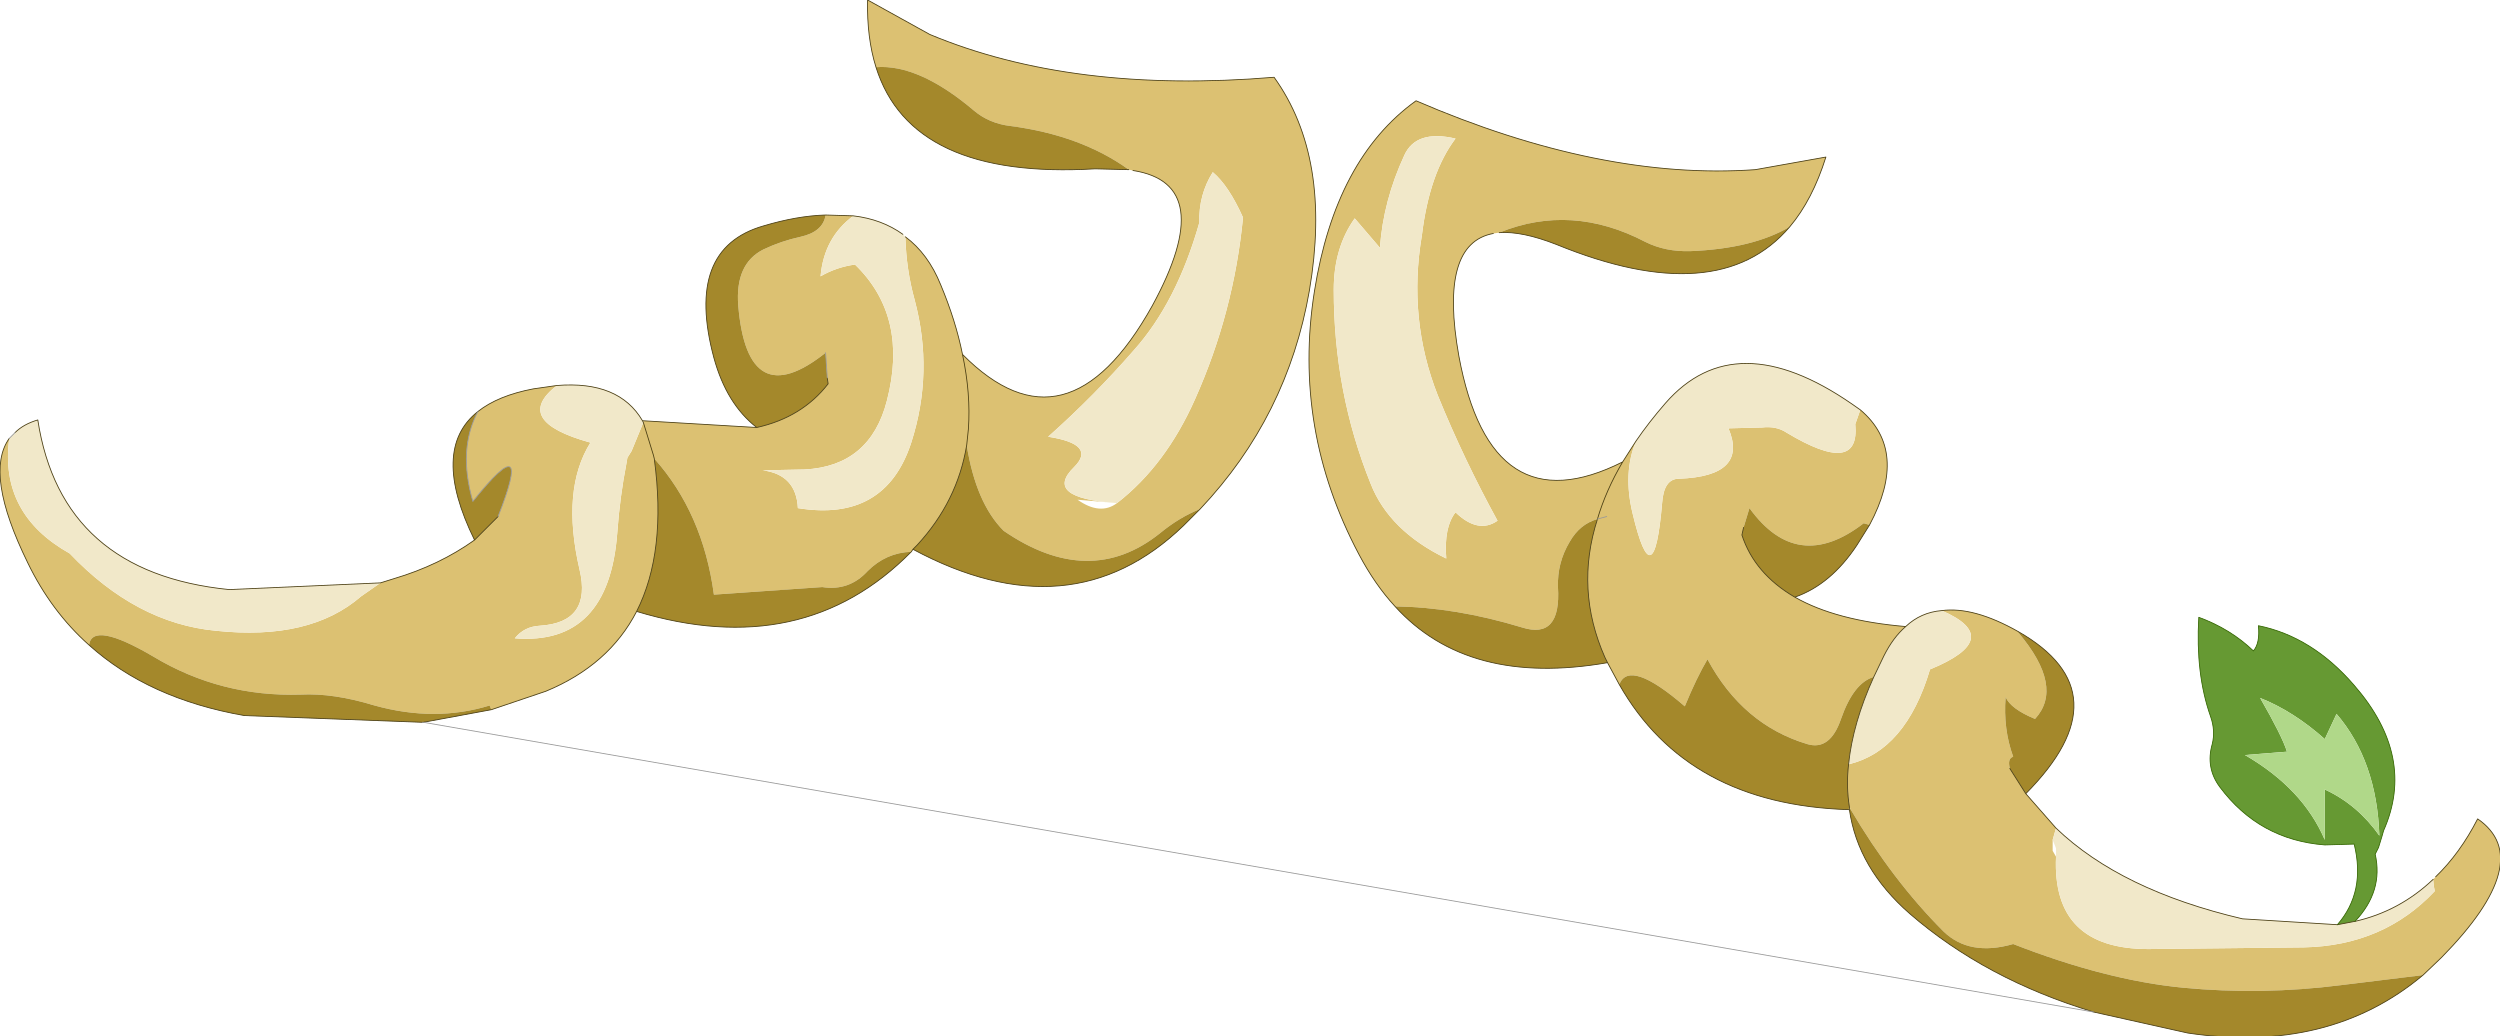
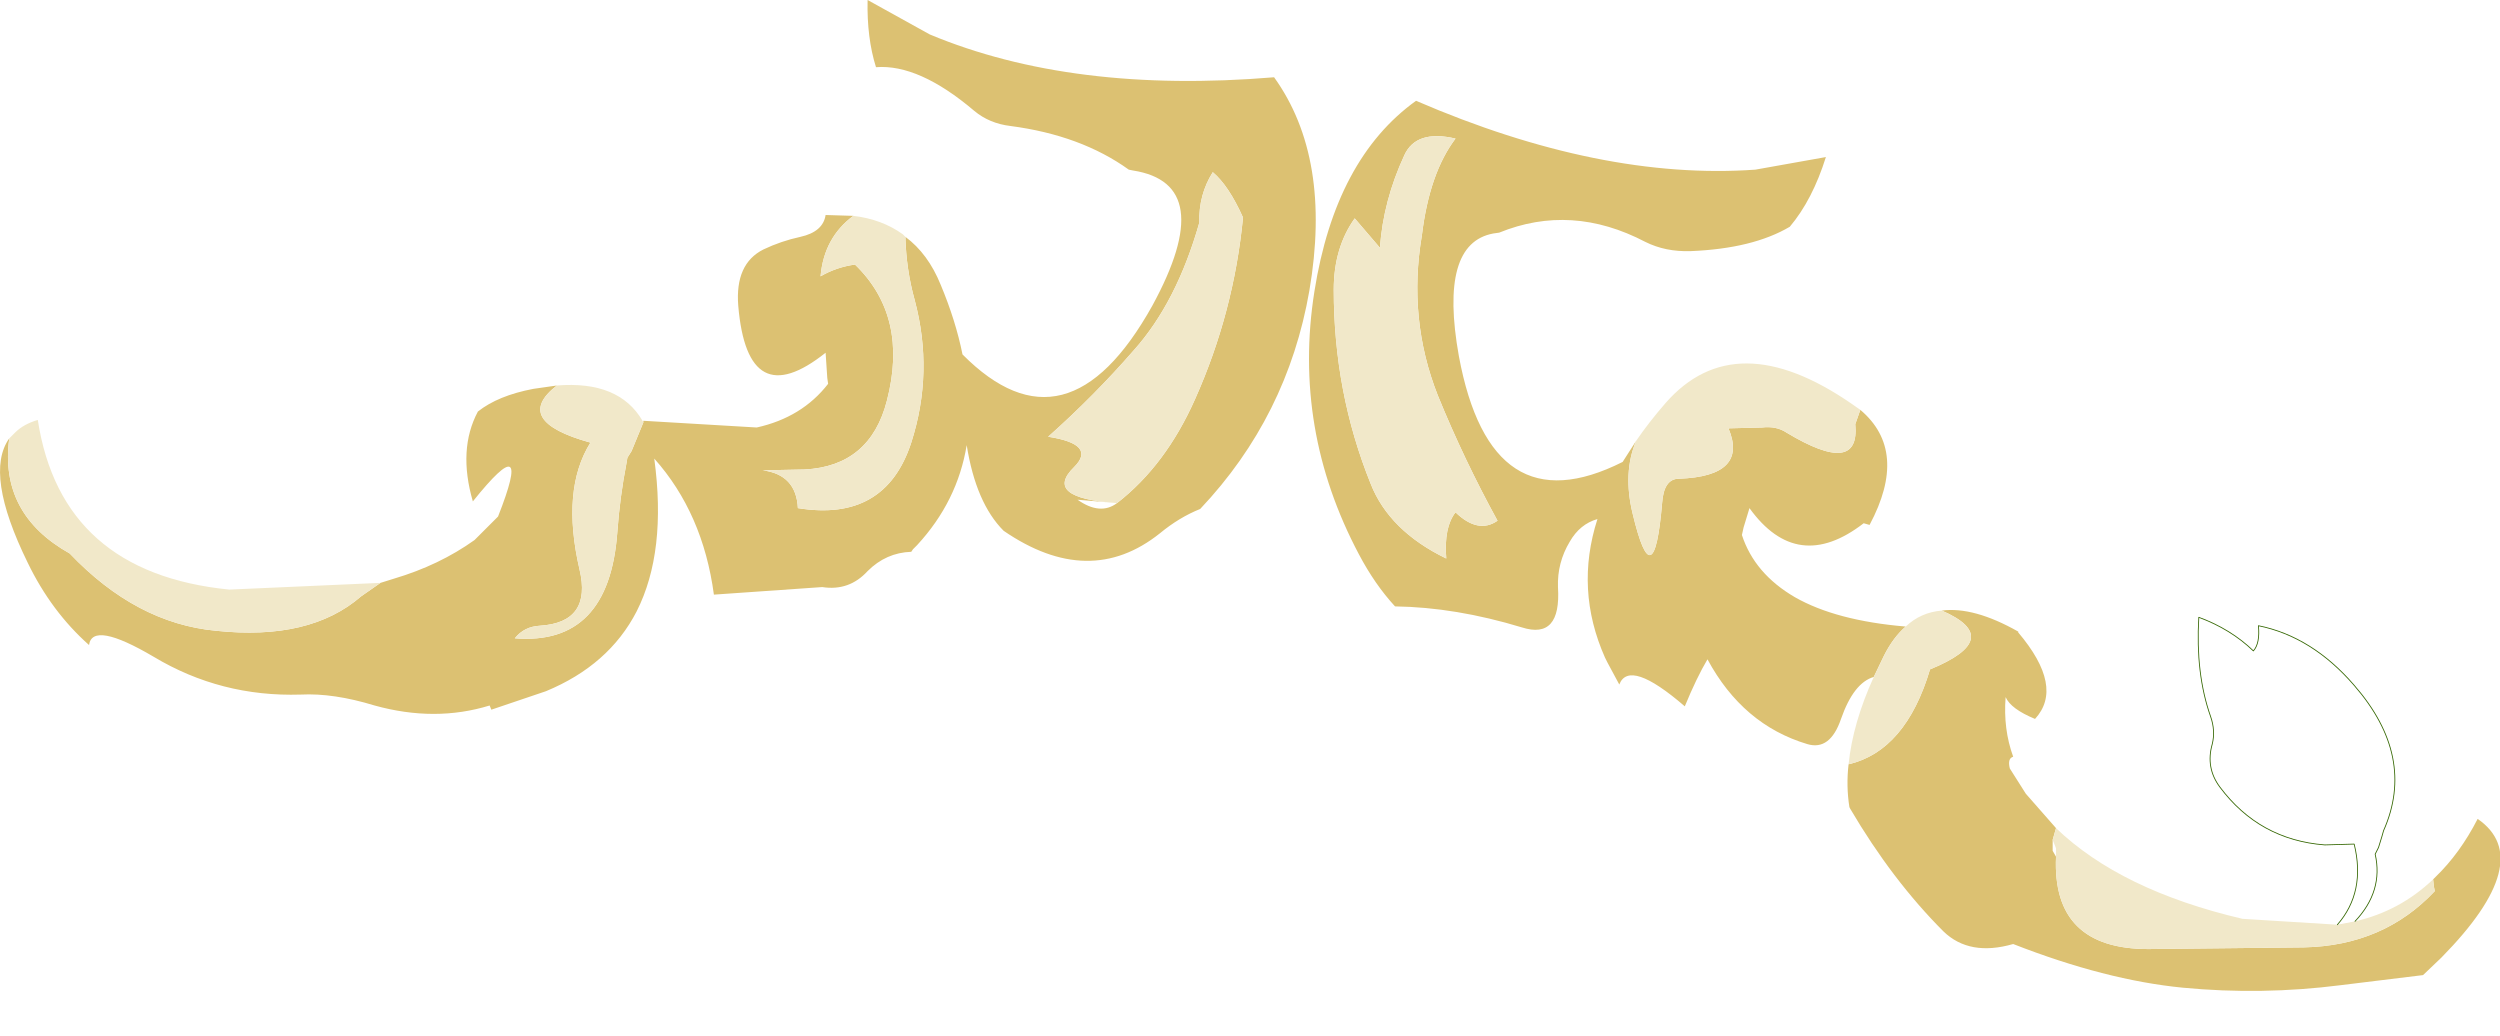
<svg xmlns="http://www.w3.org/2000/svg" xmlns:xlink="http://www.w3.org/1999/xlink" width="57.3px" height="23.75px">
  <g transform="matrix(1, 0, 0, 1, -250.65, -179.95)">
    <use xlink:href="#object-0" width="148.85" height="61.75" transform="matrix(0.385, 0, 0, 0.385, 250.65, 179.95)" />
  </g>
  <defs>
    <g transform="matrix(1, 0, 0, 1, 0, 0)" id="object-0">
      <use xlink:href="#object-1" width="148.85" height="61.75" transform="matrix(1, 0, 0, 1, 0, 0)" />
    </g>
    <g transform="matrix(1, 0, 0, 1, 0, 0)" id="object-1">
      <path fill-rule="evenodd" fill="#dcc172" stroke="none" d="M67.2 10.1Q64.35 8.05 60.15 7.5Q58.9 7.35 58 6.6Q54.7 3.8 52.15 4Q51.6 2.25 51.65 0L55.35 2.05Q63.85 5.6 75.85 4.6Q79.3 9.4 77.95 17.3Q76.65 24.8 71.45 30.3Q70.2 30.8 69.05 31.75Q64.85 35.1 59.75 31.6Q58.1 29.95 57.55 26.5L57.65 25.55Q57.8 23.45 57.3 21.1Q63.5 27.35 68.6 18.2Q72.55 10.95 67.45 10.15L67.2 10.1M57.3 21.1Q57.8 23.45 57.65 25.55L57.55 26.5Q57 29.85 54.6 32.45L54.35 32.7L54.25 32.85Q52.75 32.9 51.65 34Q50.55 35.2 48.95 34.95L42.5 35.4Q41.85 30.55 38.95 27.3L38.9 27.1L38.3 25.15L38.3 25.05L45.05 25.45Q47.75 24.85 49.3 22.85L49.25 22.5L49.15 21Q44.5 24.7 43.95 18.2Q43.75 15.7 45.45 14.85Q46.5 14.35 47.65 14.1Q49 13.8 49.15 12.8L50.8 12.85Q49.05 14.15 48.85 16.45Q49.8 15.9 50.9 15.75Q54.1 18.85 52.8 23.85Q51.8 27.75 47.9 27.95L45.4 28Q47.4 28.25 47.5 30.25Q52.7 31.1 54.25 26.35Q55.6 22.15 54.45 17.85Q53.95 16.05 53.9 14.1Q55.25 15.1 56 16.95Q56.9 19.1 57.3 21.1M80.65 13Q79.4 14.75 79.4 17.25Q79.4 23.35 81.6 28.8Q82.7 31.6 86.1 33.25Q85.95 31.4 86.65 30.5Q88 31.8 89.15 31Q87.15 27.35 85.6 23.55Q83.8 19 84.65 14Q85.1 10.3 86.65 8.25Q84.3 7.7 83.6 9.25Q82.35 11.95 82.15 14.75L80.65 13M66.5 29.95Q69.4 27.7 71.15 23.75Q73.45 18.6 74 12.95Q73.15 11.05 72.2 10.25Q71.35 11.6 71.4 13.25Q70.05 18 67.5 20.85Q65.15 23.55 62.4 26Q65.3 26.45 63.95 27.8Q62.05 29.65 66.5 29.95L64.15 29.75Q65.5 30.7 66.5 29.95M38.3 25.15L38.9 27.1L38.95 27.3Q39.7 32.85 37.9 36.4Q36.25 39.6 32.5 41.15L29.25 42.25L29.15 42Q25.9 43 22.3 42Q19.85 41.25 17.9 41.35Q13.15 41.5 9.15 39.1Q5.5 36.95 5.3 38.4Q3.05 36.4 1.65 33.5Q-0.95 28.2 0.55 26.1Q-0.05 30.6 4.15 32.95Q8.1 37.1 12.85 37.55Q18.45 38.15 21.5 35.5L22.65 34.7L23.45 34.45Q26.15 33.65 28.25 32.15L29.65 30.75Q31.8 25.3 28.15 29.85Q27.25 26.75 28.45 24.5Q29.65 23.55 31.75 23.15L33.15 22.95Q30.45 25.05 35.15 26.35Q33.4 29.15 34.5 33.9Q35.25 37.05 32.15 37.25Q31.2 37.3 30.65 38Q36.25 38.45 36.75 31.7Q36.9 29.6 37.3 27.55L37.35 27.25L37.6 26.85L38.3 25.15M83.05 36.1Q81.85 34.8 80.9 33Q76.95 25.55 78.25 17.35Q79.5 9.45 84.3 6Q95.3 10.75 104.5 10.1L108.7 9.35Q107.9 11.9 106.55 13.5Q104.35 14.8 100.65 14.95Q99.15 15 97.95 14.4Q93.55 12.1 89.25 13.85L88.9 13.9Q85.65 14.5 86.85 21.2Q88.75 31.45 96.6 27.5L97.4 26.25Q96.6 28.15 97.2 30.6Q98.45 35.8 98.95 29.95Q99.05 28.5 99.95 28.5Q104.1 28.35 102.9 25.5L104.9 25.45Q105.75 25.35 106.35 25.75Q110.75 28.4 110.45 25.25L110.75 24.4Q113.65 26.85 111.3 31.25L110.95 31.15Q107 34.2 104.15 30.25L103.8 31.4L103.7 31.85Q104.45 34.15 106.85 35.55Q109.3 36.95 113.45 37.3Q112.7 37.95 112.15 39.05L111.55 40.3Q110.35 40.65 109.6 42.8Q108.95 44.7 107.6 44.3Q103.75 43.15 101.65 39.25Q101 40.35 100.3 42.05Q97 39.2 96.4 40.75L95.7 39.45L95.55 39.15Q93.75 35.1 95.1 30.9L95.65 30.75L95.1 30.9Q95.6 29.2 96.6 27.5Q95.6 29.2 95.1 30.9Q94.05 31.2 93.45 32.25Q92.7 33.5 92.75 34.95Q92.95 38.1 90.6 37.35Q86.65 36.15 83.05 36.1M115.6 36.35Q117.5 36.1 120.15 37.6L120.15 37.65Q122.9 40.9 121.15 42.8Q119.7 42.2 119.4 41.5Q119.25 43.4 119.85 45.05Q119.5 45.15 119.65 45.75L120.6 47.25L122.4 49.3L122.2 50L122.2 50.65L122.4 51Q122.15 56.5 127.9 56.5L137.15 56.4Q141.9 56.3 144.95 53.05L144.9 52.8L144.85 52.35L145 52.2Q146.45 50.8 147.5 48.75Q151.05 51.2 145.35 57L144.25 58.05L139.35 58.65Q134.65 59.25 129.95 58.8Q125.35 58.35 119.85 56.2Q117.25 56.95 115.7 55.45Q112.65 52.4 110.15 48.15L110.1 48.05Q109.9 46.8 110.05 45.5Q113.45 44.7 114.9 39.85Q119.4 38 115.6 36.35" />
-       <path fill-rule="evenodd" fill="#a4882b" stroke="none" d="M52.15 4Q54.7 3.8 58 6.6Q58.9 7.35 60.15 7.5Q64.35 8.05 67.2 10.1L65.2 10.05Q54.25 10.7 52.15 4M57.55 26.5Q58.1 29.95 59.75 31.6Q64.85 35.1 69.05 31.75Q70.2 30.8 71.45 30.3L70.45 31.3Q63.75 37.75 54.35 32.7L54.6 32.45Q57 29.85 57.55 26.5M49.15 12.8Q49 13.8 47.65 14.1Q46.5 14.35 45.45 14.85Q43.75 15.7 43.95 18.2Q44.5 24.7 49.15 21L49.25 22.5L49.3 22.85Q47.75 24.85 45.05 25.45Q43.25 24.05 42.5 21.3Q40.75 14.8 45.45 13.45Q47.45 12.85 49.15 12.8M38.95 27.3Q41.85 30.55 42.5 35.4L48.95 34.95Q50.55 35.2 51.65 34Q52.75 32.9 54.25 32.85Q47.8 39.4 37.9 36.4Q39.7 32.85 38.95 27.3M106.55 13.5Q102.3 18.5 92.65 14.55Q90.6 13.75 89.25 13.85Q93.55 12.1 97.95 14.4Q99.15 15 100.65 14.95Q104.35 14.8 106.55 13.5M111.3 31.25L110.55 32.45Q109 34.8 106.85 35.55Q104.45 34.15 103.7 31.85L103.8 31.4L104.15 30.25Q107 34.2 110.95 31.15L111.3 31.25M120.15 37.6Q126.55 41.25 120.6 47.25L119.65 45.75Q119.5 45.15 119.85 45.05Q119.25 43.4 119.4 41.5Q119.7 42.2 121.15 42.8Q122.9 40.9 120.15 37.65L120.15 37.6M144.25 58.05Q138.65 62.75 130.25 61.5L124.65 60.25Q118.2 58.3 113.7 54.4Q110.6 51.7 110.1 48.2L110.15 48.15Q112.65 52.4 115.7 55.45Q117.25 56.95 119.85 56.2Q125.35 58.35 129.95 58.8Q134.65 59.25 139.35 58.65L144.25 58.05M25.2 43L25.15 43L14.55 42.6Q8.85 41.6 5.3 38.4Q5.5 36.95 9.15 39.1Q13.15 41.5 17.9 41.35Q19.85 41.25 22.3 42Q25.9 43 29.15 42L29.25 42.25L25.2 43M28.25 32.15Q25.6 26.75 28.45 24.5Q27.25 26.75 28.15 29.85Q31.8 25.3 29.65 30.75L28.25 32.15M96.4 40.75Q97 39.2 100.3 42.05Q101 40.35 101.65 39.25Q103.75 43.15 107.6 44.3Q108.95 44.7 109.6 42.8Q110.35 40.65 111.55 40.3Q110.3 43.05 110.05 45.5Q109.9 46.8 110.1 48.05L110.05 48.2Q100.45 47.9 96.4 40.75M95.7 39.45Q87.4 40.9 83.05 36.1Q86.65 36.15 90.6 37.35Q92.95 38.1 92.75 34.95Q92.7 33.5 93.45 32.25Q94.05 31.2 95.1 30.9Q93.75 35.1 95.55 39.15L95.7 39.45" />
      <path fill-rule="evenodd" fill="#f1e8c9" stroke="none" d="M80.65 13L82.15 14.75Q82.35 11.95 83.6 9.25Q84.3 7.7 86.65 8.25Q85.1 10.3 84.65 14Q83.8 19 85.6 23.55Q87.15 27.35 89.15 31Q88 31.8 86.65 30.5Q85.95 31.4 86.1 33.25Q82.7 31.6 81.6 28.8Q79.4 23.35 79.4 17.25Q79.4 14.75 80.65 13M66.5 29.95Q62.05 29.65 63.95 27.8Q65.3 26.45 62.4 26Q65.15 23.55 67.5 20.85Q70.05 18 71.4 13.25Q71.35 11.6 72.2 10.25Q73.15 11.05 74 12.95Q73.45 18.6 71.15 23.75Q69.4 27.7 66.5 29.95M53.9 14.1Q53.95 16.05 54.45 17.85Q55.6 22.15 54.25 26.35Q52.7 31.1 47.5 30.25Q47.4 28.25 45.4 28L47.9 27.95Q51.8 27.75 52.8 23.85Q54.1 18.85 50.9 15.75Q49.8 15.9 48.85 16.45Q49.05 14.15 50.8 12.85Q52.5 13.05 53.75 13.95L53.9 14.1M97.4 26.25Q98.15 25.15 99.15 24Q103.3 19.25 110.25 24.05L110.75 24.4L110.45 25.25Q110.75 28.4 106.35 25.75Q105.75 25.35 104.9 25.45L102.9 25.5Q104.1 28.35 99.95 28.5Q99.05 28.5 98.95 29.95Q98.45 35.8 97.2 30.6Q96.6 28.15 97.4 26.25M113.45 37.3Q114.35 36.45 115.6 36.35Q119.4 38 114.9 39.85Q113.45 44.7 110.05 45.5Q110.3 43.05 111.55 40.3L112.15 39.05Q112.7 37.95 113.45 37.3M122.4 49.3Q126.25 53 133.5 54.7L139.15 55.05L140.2 54.85Q142.85 54.25 144.85 52.35L144.9 52.8L144.95 53.05Q141.9 56.3 137.15 56.4L127.9 56.5Q122.15 56.5 122.4 51L122.4 50.5L122.2 50L122.4 49.3M0.55 26.1L0.9 25.75Q1.4 25.25 2.25 25Q3.65 34.1 13.65 35.1L22.65 34.7L21.5 35.5Q18.45 38.15 12.85 37.55Q8.1 37.1 4.15 32.95Q-0.05 30.6 0.55 26.1M33.15 22.95Q36.85 22.65 38.25 25.05L38.3 25.15L37.6 26.85L37.35 27.25L37.3 27.55Q36.9 29.6 36.75 31.7Q36.25 38.45 30.65 38Q31.2 37.3 32.15 37.25Q35.25 37.05 34.5 33.9Q33.4 29.15 35.15 26.35Q30.45 25.05 33.15 22.95" />
-       <path fill-rule="evenodd" fill="#669933" stroke="none" d="M139.15 55.05Q140.85 53.1 140.15 50.25L138.4 50.3Q134.5 50 132.15 46.85Q131.3 45.7 131.7 44.3Q131.9 43.5 131.6 42.65Q130.7 40.1 130.9 36.75Q132.8 37.45 134.15 38.75Q134.55 38.3 134.45 37.25Q137.65 37.9 140.15 40.8Q143.85 45.05 141.9 49.45L141.8 49.8L141.6 50.45L141.4 50.85Q141.9 53.05 140.2 54.85L139.15 55.05M139.1 42.5L138.4 44Q136.55 42.35 134.55 41.55Q135.85 43.8 136.15 44.75L133.65 44.95Q137.1 46.95 138.4 50L138.4 47Q140.35 47.9 141.65 49.75Q141.5 45.3 139.1 42.5" />
-       <path fill-rule="evenodd" fill="#b0d889" stroke="none" d="M139.1 42.5Q141.5 45.3 141.65 49.75Q140.35 47.9 138.4 47L138.4 50Q137.1 46.95 133.65 44.95L136.15 44.75Q135.85 43.8 134.55 41.55Q136.55 42.35 138.4 44L139.1 42.5" />
-       <path fill="none" stroke="#4a3e13" stroke-width="0.05" stroke-linecap="round" stroke-linejoin="round" d="M67.45 10.15Q72.55 10.95 68.6 18.2Q63.5 27.35 57.3 21.1Q57.8 23.45 57.65 25.55L57.55 26.5Q57 29.85 54.6 32.45L54.35 32.7Q63.75 37.75 70.45 31.3L71.45 30.3Q76.65 24.8 77.95 17.3Q79.3 9.4 75.85 4.6Q63.85 5.6 55.35 2.05L51.65 0Q51.6 2.25 52.15 4Q54.25 10.7 65.2 10.05L67.2 10.1M57.3 21.1Q56.9 19.1 56 16.95Q55.25 15.1 53.9 14.1M50.8 12.85L49.15 12.8Q47.45 12.85 45.45 13.45Q40.75 14.8 42.5 21.3Q43.25 24.05 45.05 25.45Q47.75 24.85 49.3 22.85L49.25 22.5M45.05 25.45L38.3 25.05L38.25 25.05Q36.85 22.65 33.15 22.95L31.75 23.15Q29.65 23.55 28.45 24.5Q25.6 26.75 28.25 32.15Q26.15 33.65 23.45 34.45L22.65 34.7L13.65 35.1Q3.65 34.1 2.25 25Q1.4 25.25 0.9 25.75M38.3 25.15L38.9 27.1L38.95 27.3Q39.7 32.85 37.9 36.4Q36.25 39.6 32.5 41.15L29.25 42.25L25.2 43M54.25 32.85L54.35 32.7M53.75 13.95Q52.5 13.05 50.8 12.85M83.05 36.1Q81.85 34.8 80.9 33Q76.95 25.55 78.25 17.35Q79.5 9.45 84.3 6Q95.3 10.75 104.5 10.1L108.7 9.35Q107.9 11.9 106.55 13.5Q102.3 18.5 92.65 14.55Q90.6 13.75 89.25 13.85M88.9 13.9Q85.65 14.5 86.85 21.2Q88.75 31.45 96.6 27.5L97.4 26.25Q98.15 25.15 99.15 24Q103.3 19.25 110.25 24.05L110.75 24.4Q113.65 26.85 111.3 31.25L110.55 32.45Q109 34.8 106.85 35.55Q109.3 36.95 113.45 37.3Q114.35 36.45 115.6 36.35Q117.5 36.1 120.15 37.6Q126.55 41.25 120.6 47.25L122.4 49.3Q126.25 53 133.5 54.7L139.15 55.05L140.2 54.85Q142.85 54.25 144.85 52.35M145 52.2Q146.45 50.8 147.5 48.75Q151.05 51.2 145.35 57L144.25 58.05Q138.65 62.75 130.25 61.5L124.65 60.25Q118.2 58.3 113.7 54.4Q110.6 51.7 110.1 48.2L110.05 48.2Q100.45 47.9 96.4 40.75L95.7 39.45Q87.4 40.9 83.05 36.1M25.15 43L14.55 42.6Q8.85 41.6 5.3 38.4Q3.05 36.4 1.65 33.5Q-0.95 28.2 0.55 26.1M38.3 25.15L38.25 25.05M28.25 32.15L29.65 30.75M37.9 36.4Q47.8 39.4 54.25 32.85M95.1 30.9Q95.6 29.2 96.6 27.5M111.55 40.3L112.15 39.05Q112.7 37.95 113.45 37.3M95.1 30.9Q93.75 35.1 95.55 39.15L95.7 39.45M119.65 45.75L120.6 47.25M110.05 45.5Q109.9 46.8 110.1 48.05L110.1 48.2M106.85 35.55Q104.45 34.15 103.7 31.85L103.8 31.4M110.05 45.5Q110.3 43.05 111.55 40.3" />
-       <path fill="none" stroke="#999999" stroke-width="0.05" stroke-linecap="round" stroke-linejoin="round" d="M49.15 21L49.25 22.5M124.65 60.25L25.2 43L25.15 43M0.55 26.1L0.9 25.75M29.65 30.75Q31.8 25.3 28.15 29.85Q27.25 26.75 28.45 24.5M95.1 30.9L95.65 30.75" />
      <path fill="none" stroke="#336600" stroke-width="0.05" stroke-linecap="round" stroke-linejoin="round" d="M139.15 55.05Q140.85 53.1 140.15 50.25L138.4 50.3Q134.5 50 132.15 46.85Q131.3 45.7 131.7 44.3Q131.9 43.5 131.6 42.65Q130.7 40.1 130.9 36.75Q132.8 37.45 134.15 38.75Q134.55 38.3 134.45 37.25Q137.65 37.9 140.15 40.8Q143.85 45.05 141.9 49.45L141.8 49.8L141.6 50.45L141.4 50.85Q141.9 53.05 140.2 54.85" />
    </g>
  </defs>
</svg>